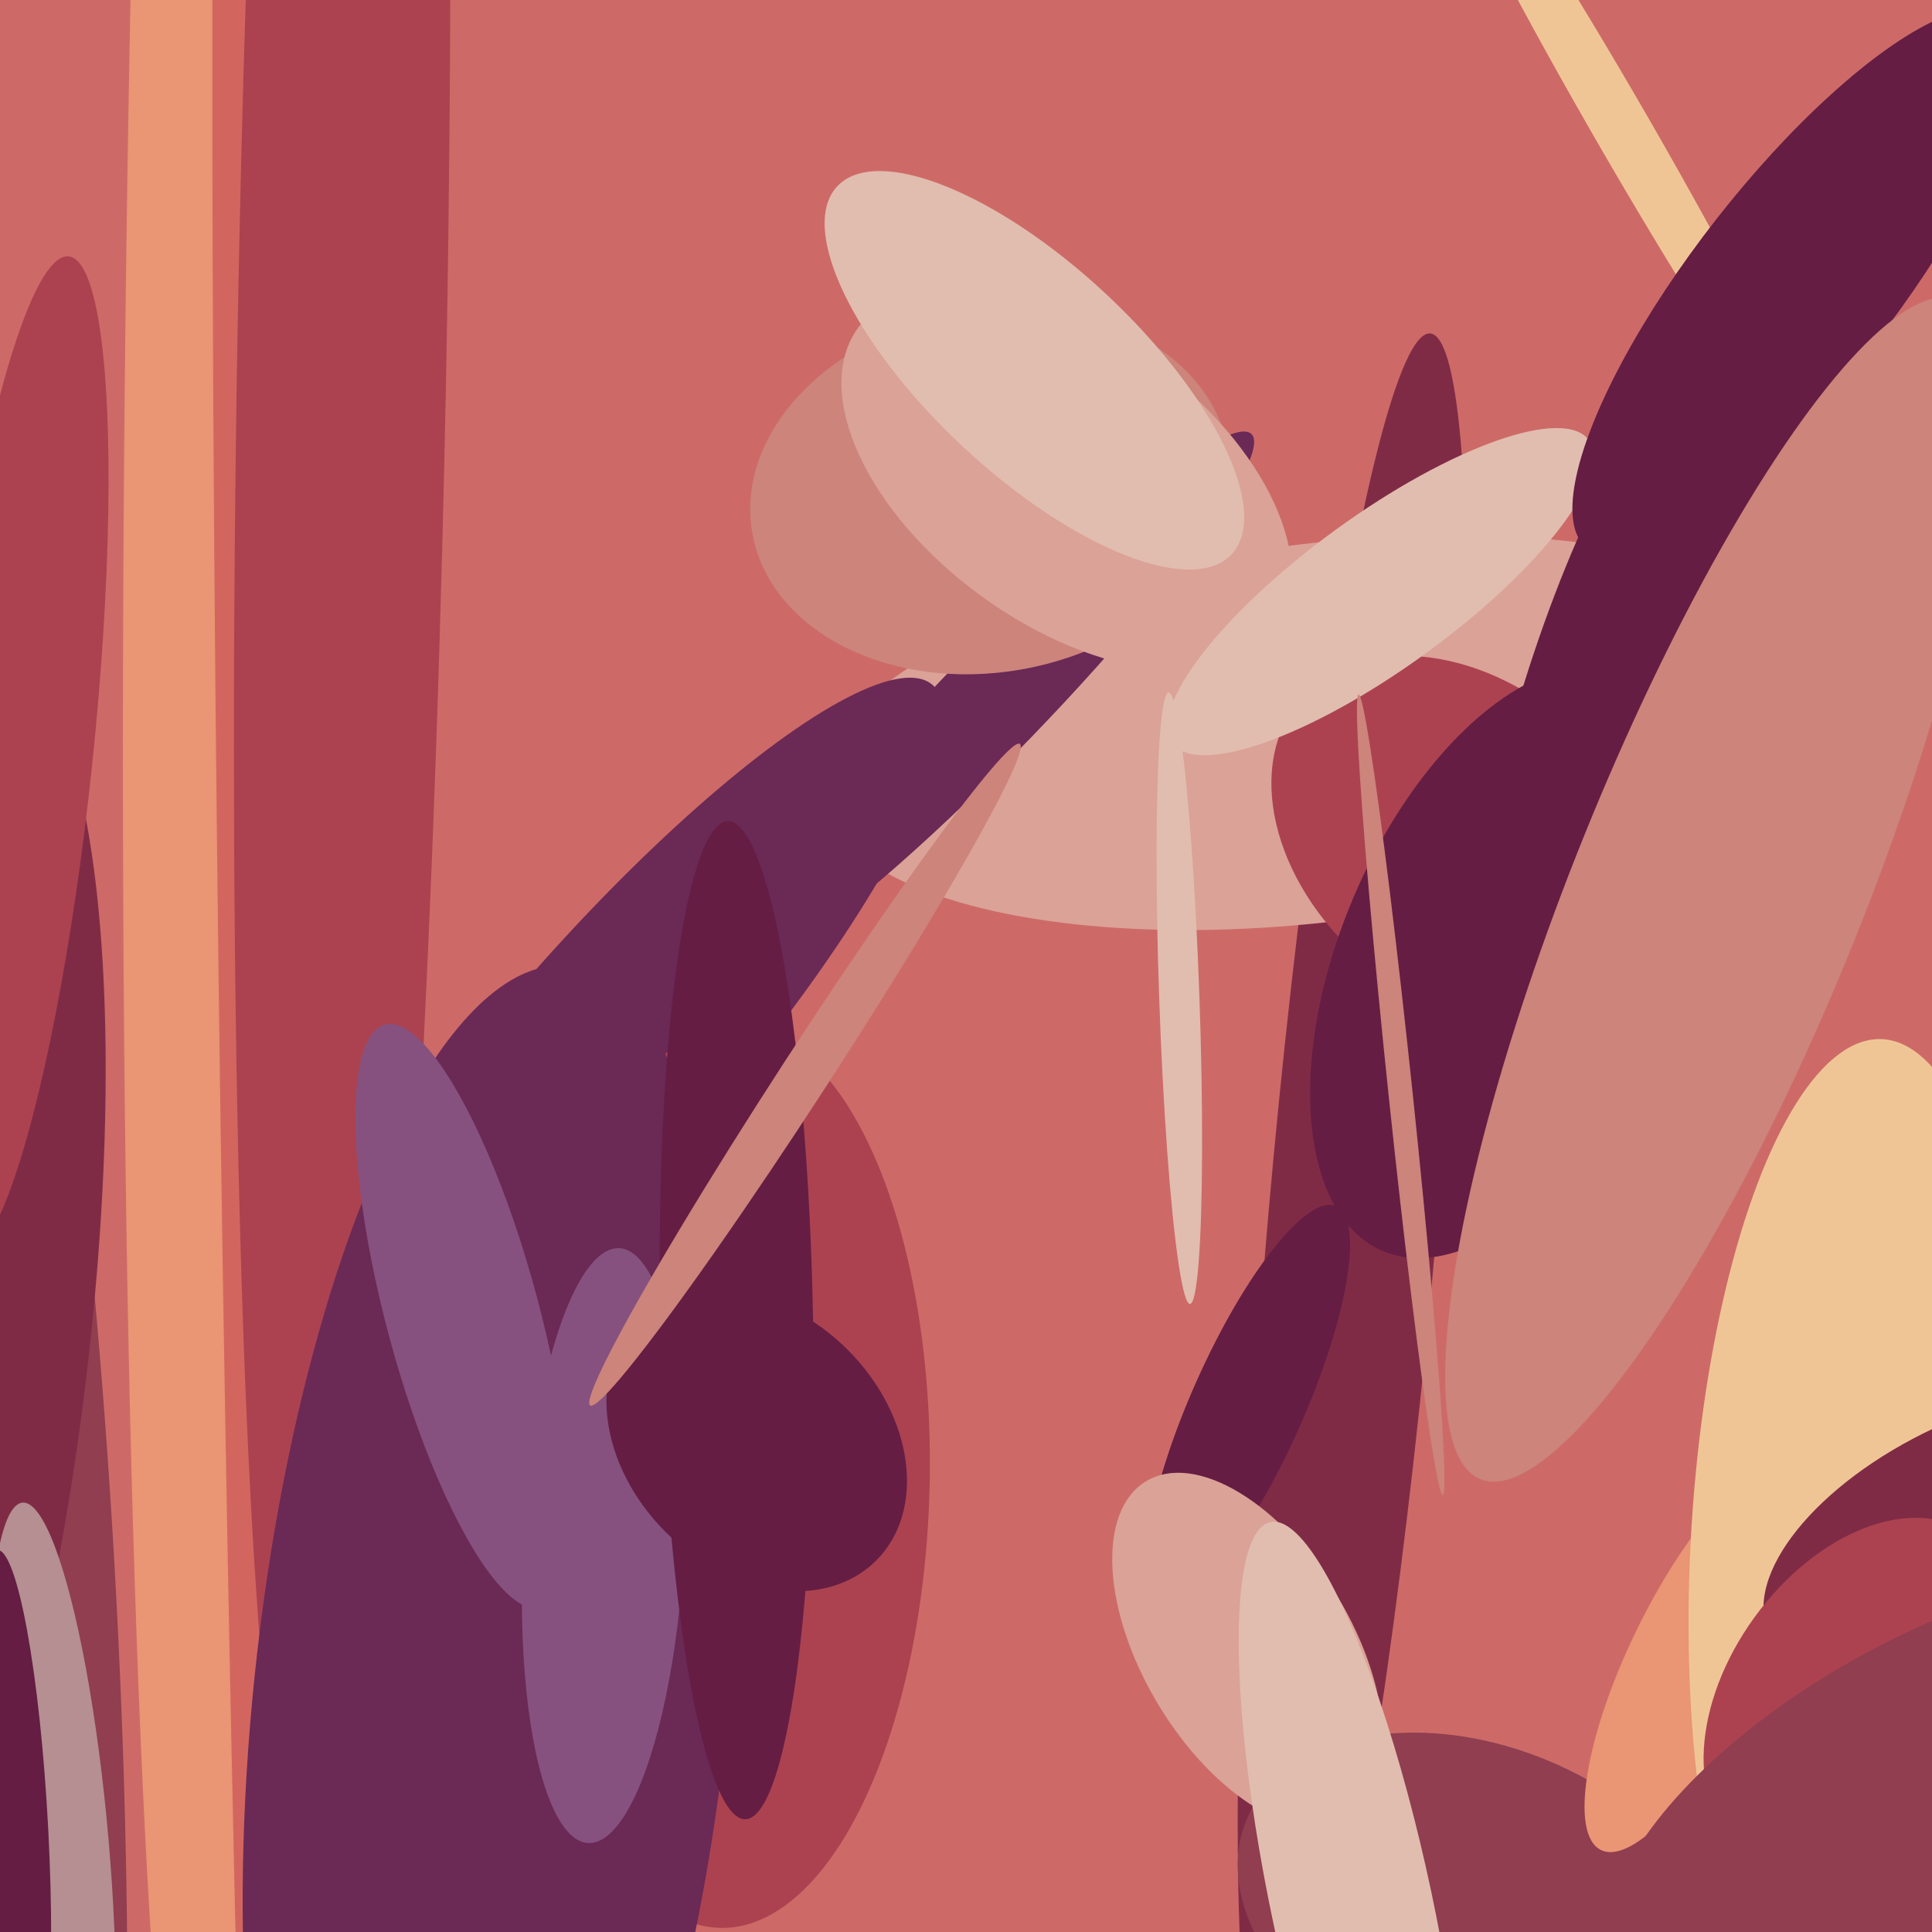
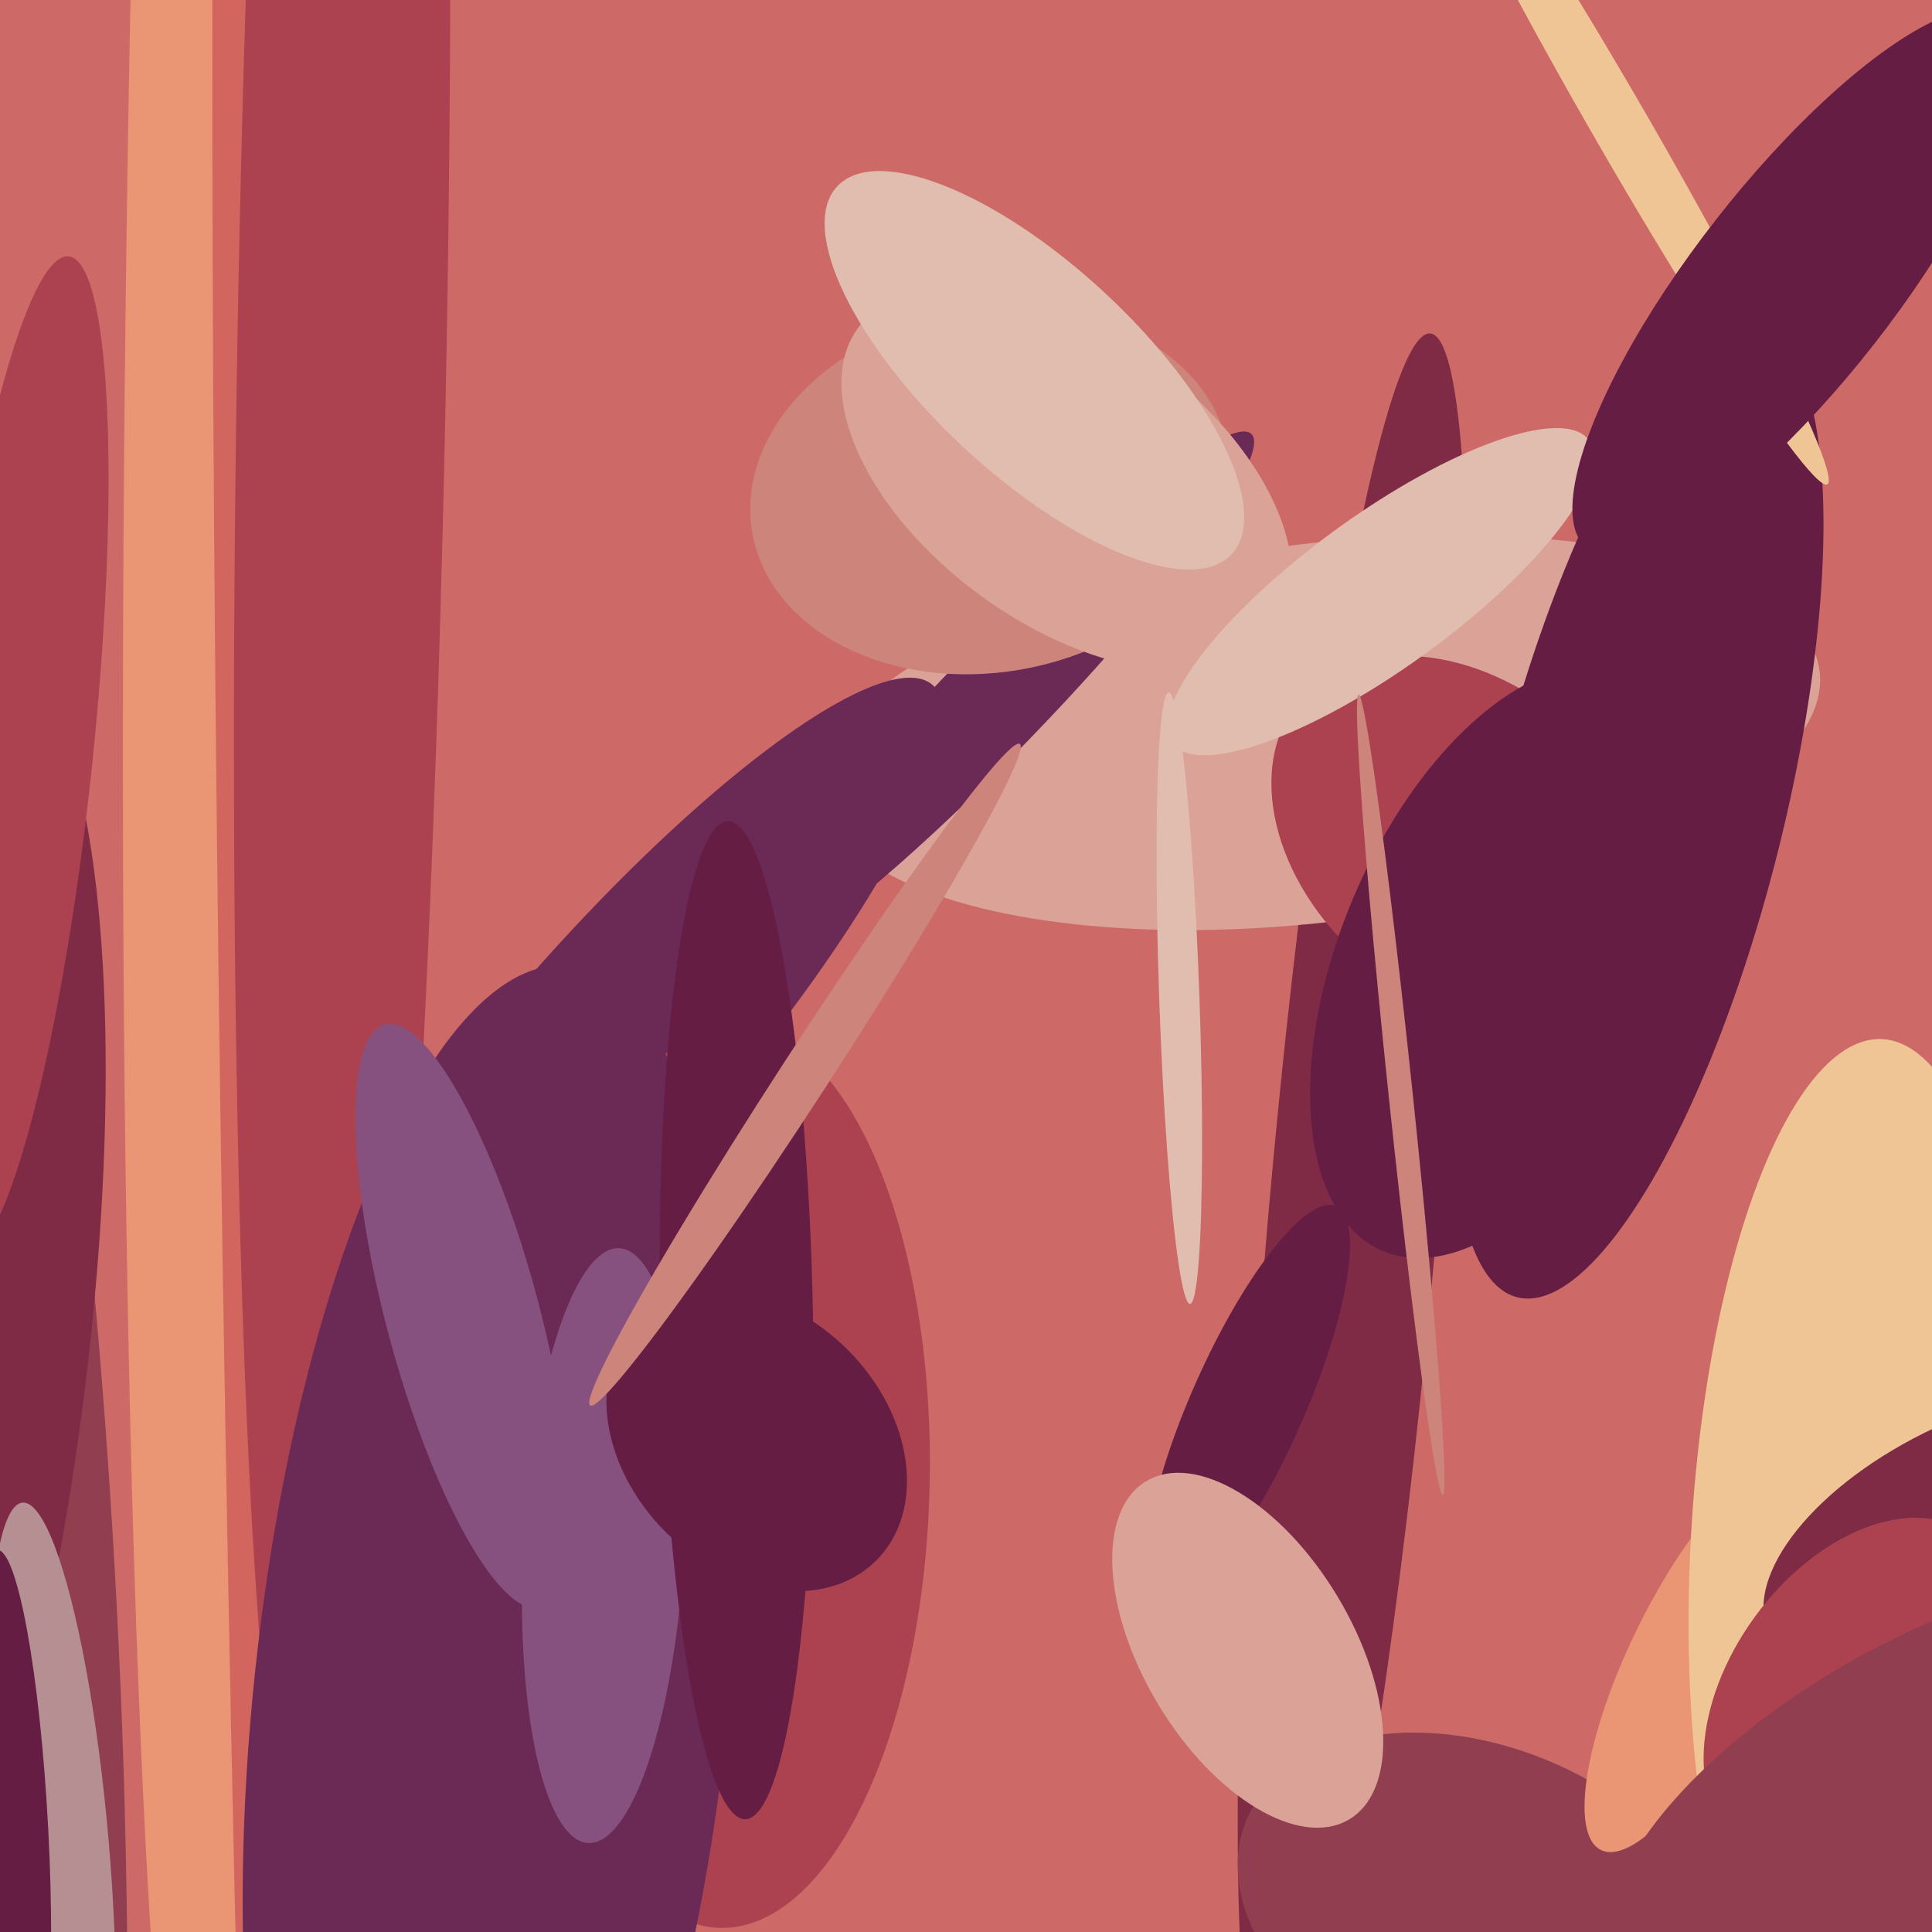
<svg xmlns="http://www.w3.org/2000/svg" width="480px" height="480px">
  <rect width="480" height="480" fill="rgb(205,106,103)" />
  <ellipse cx="336" cy="304" rx="222" ry="21" transform="rotate(95,336,304)" fill="rgb(128,43,70)" />
  <ellipse cx="310" cy="349" rx="14" ry="54" transform="rotate(24,310,349)" fill="rgb(101,29,67)" />
  <ellipse cx="-7" cy="400" rx="36" ry="272" transform="rotate(177,-7,400)" fill="rgb(144,62,80)" />
  <ellipse cx="368" cy="476" rx="42" ry="63" transform="rotate(112,368,476)" fill="rgb(144,62,80)" />
  <ellipse cx="64" cy="23" rx="32" ry="562" transform="rotate(1,64,23)" fill="rgb(234,149,116)" />
  <ellipse cx="328" cy="182" rx="125" ry="47" transform="rotate(173,328,182)" fill="rgb(219,162,151)" />
  <ellipse cx="151" cy="263" rx="28" ry="123" transform="rotate(41,151,263)" fill="rgb(107,41,86)" />
  <ellipse cx="181" cy="367" rx="50" ry="112" transform="rotate(1,181,367)" fill="rgb(172,66,80)" />
  <ellipse cx="310" cy="410" rx="26" ry="49" transform="rotate(149,310,410)" fill="rgb(219,162,151)" />
  <ellipse cx="421" cy="412" rx="53" ry="16" transform="rotate(116,421,412)" fill="rgb(234,149,116)" />
  <ellipse cx="70" cy="355" rx="14" ry="578" transform="rotate(179,70,355)" fill="rgb(210,102,95)" />
  <ellipse cx="85" cy="84" rx="26" ry="394" transform="rotate(1,85,84)" fill="rgb(172,66,80)" />
  <ellipse cx="122" cy="422" rx="59" ry="183" transform="rotate(6,122,422)" fill="rgb(107,41,86)" />
  <ellipse cx="293" cy="248" rx="5" ry="76" transform="rotate(178,293,248)" fill="rgb(225,189,175)" />
  <ellipse cx="-30" cy="350" rx="50" ry="192" transform="rotate(8,-30,350)" fill="rgb(128,43,70)" />
  <ellipse cx="247" cy="174" rx="92" ry="13" transform="rotate(134,247,174)" fill="rgb(107,41,86)" />
  <ellipse cx="246" cy="122" rx="60" ry="45" transform="rotate(170,246,122)" fill="rgb(204,132,123)" />
-   <ellipse cx="336" cy="474" rx="98" ry="20" transform="rotate(78,336,474)" fill="rgb(225,189,175)" />
  <ellipse cx="407" cy="202" rx="36" ry="124" transform="rotate(14,407,202)" fill="rgb(101,29,67)" />
  <ellipse cx="150" cy="384" rx="20" ry="74" transform="rotate(3,150,384)" fill="rgb(134,81,126)" />
  <ellipse cx="188" cy="358" rx="32" ry="42" transform="rotate(135,188,358)" fill="rgb(101,29,67)" />
  <ellipse cx="183" cy="328" rx="19" ry="124" transform="rotate(179,183,328)" fill="rgb(101,29,67)" />
  <ellipse cx="461" cy="385" rx="41" ry="127" transform="rotate(3,461,385)" fill="rgb(240,197,150)" />
  <ellipse cx="493" cy="381" rx="59" ry="29" transform="rotate(155,493,381)" fill="rgb(128,43,70)" />
  <ellipse cx="364" cy="209" rx="54" ry="39" transform="rotate(41,364,209)" fill="rgb(172,66,80)" />
  <ellipse cx="461" cy="420" rx="31" ry="48" transform="rotate(36,461,420)" fill="rgb(172,66,80)" />
  <ellipse cx="403" cy="32" rx="102" ry="7" transform="rotate(60,403,32)" fill="rgb(240,197,150)" />
  <ellipse cx="265" cy="119" rx="64" ry="36" transform="rotate(36,265,119)" fill="rgb(219,162,151)" />
  <ellipse cx="485" cy="448" rx="43" ry="95" transform="rotate(62,485,448)" fill="rgb(144,62,80)" />
  <ellipse cx="13" cy="458" rx="85" ry="14" transform="rotate(85,13,458)" fill="rgb(181,143,146)" />
  <ellipse cx="4" cy="188" rx="19" ry="125" transform="rotate(6,4,188)" fill="rgb(172,66,80)" />
  <ellipse cx="3" cy="455" rx="9" ry="70" transform="rotate(177,3,455)" fill="rgb(101,29,67)" />
  <ellipse cx="343" cy="147" rx="64" ry="19" transform="rotate(144,343,147)" fill="rgb(225,189,175)" />
  <ellipse cx="374" cy="239" rx="41" ry="78" transform="rotate(23,374,239)" fill="rgb(101,29,67)" />
  <ellipse cx="348" cy="272" rx="3" ry="100" transform="rotate(174,348,272)" fill="rgb(204,132,123)" />
  <ellipse cx="200" cy="267" rx="98" ry="6" transform="rotate(123,200,267)" fill="rgb(204,132,123)" />
  <ellipse cx="446" cy="70" rx="84" ry="25" transform="rotate(128,446,70)" fill="rgb(101,29,67)" />
  <ellipse cx="257" cy="92" rx="67" ry="26" transform="rotate(43,257,92)" fill="rgb(225,189,175)" />
-   <ellipse cx="427" cy="221" rx="158" ry="36" transform="rotate(112,427,221)" fill="rgb(204,132,123)" />
  <ellipse cx="115" cy="327" rx="75" ry="19" transform="rotate(75,115,327)" fill="rgb(134,81,126)" />
</svg>